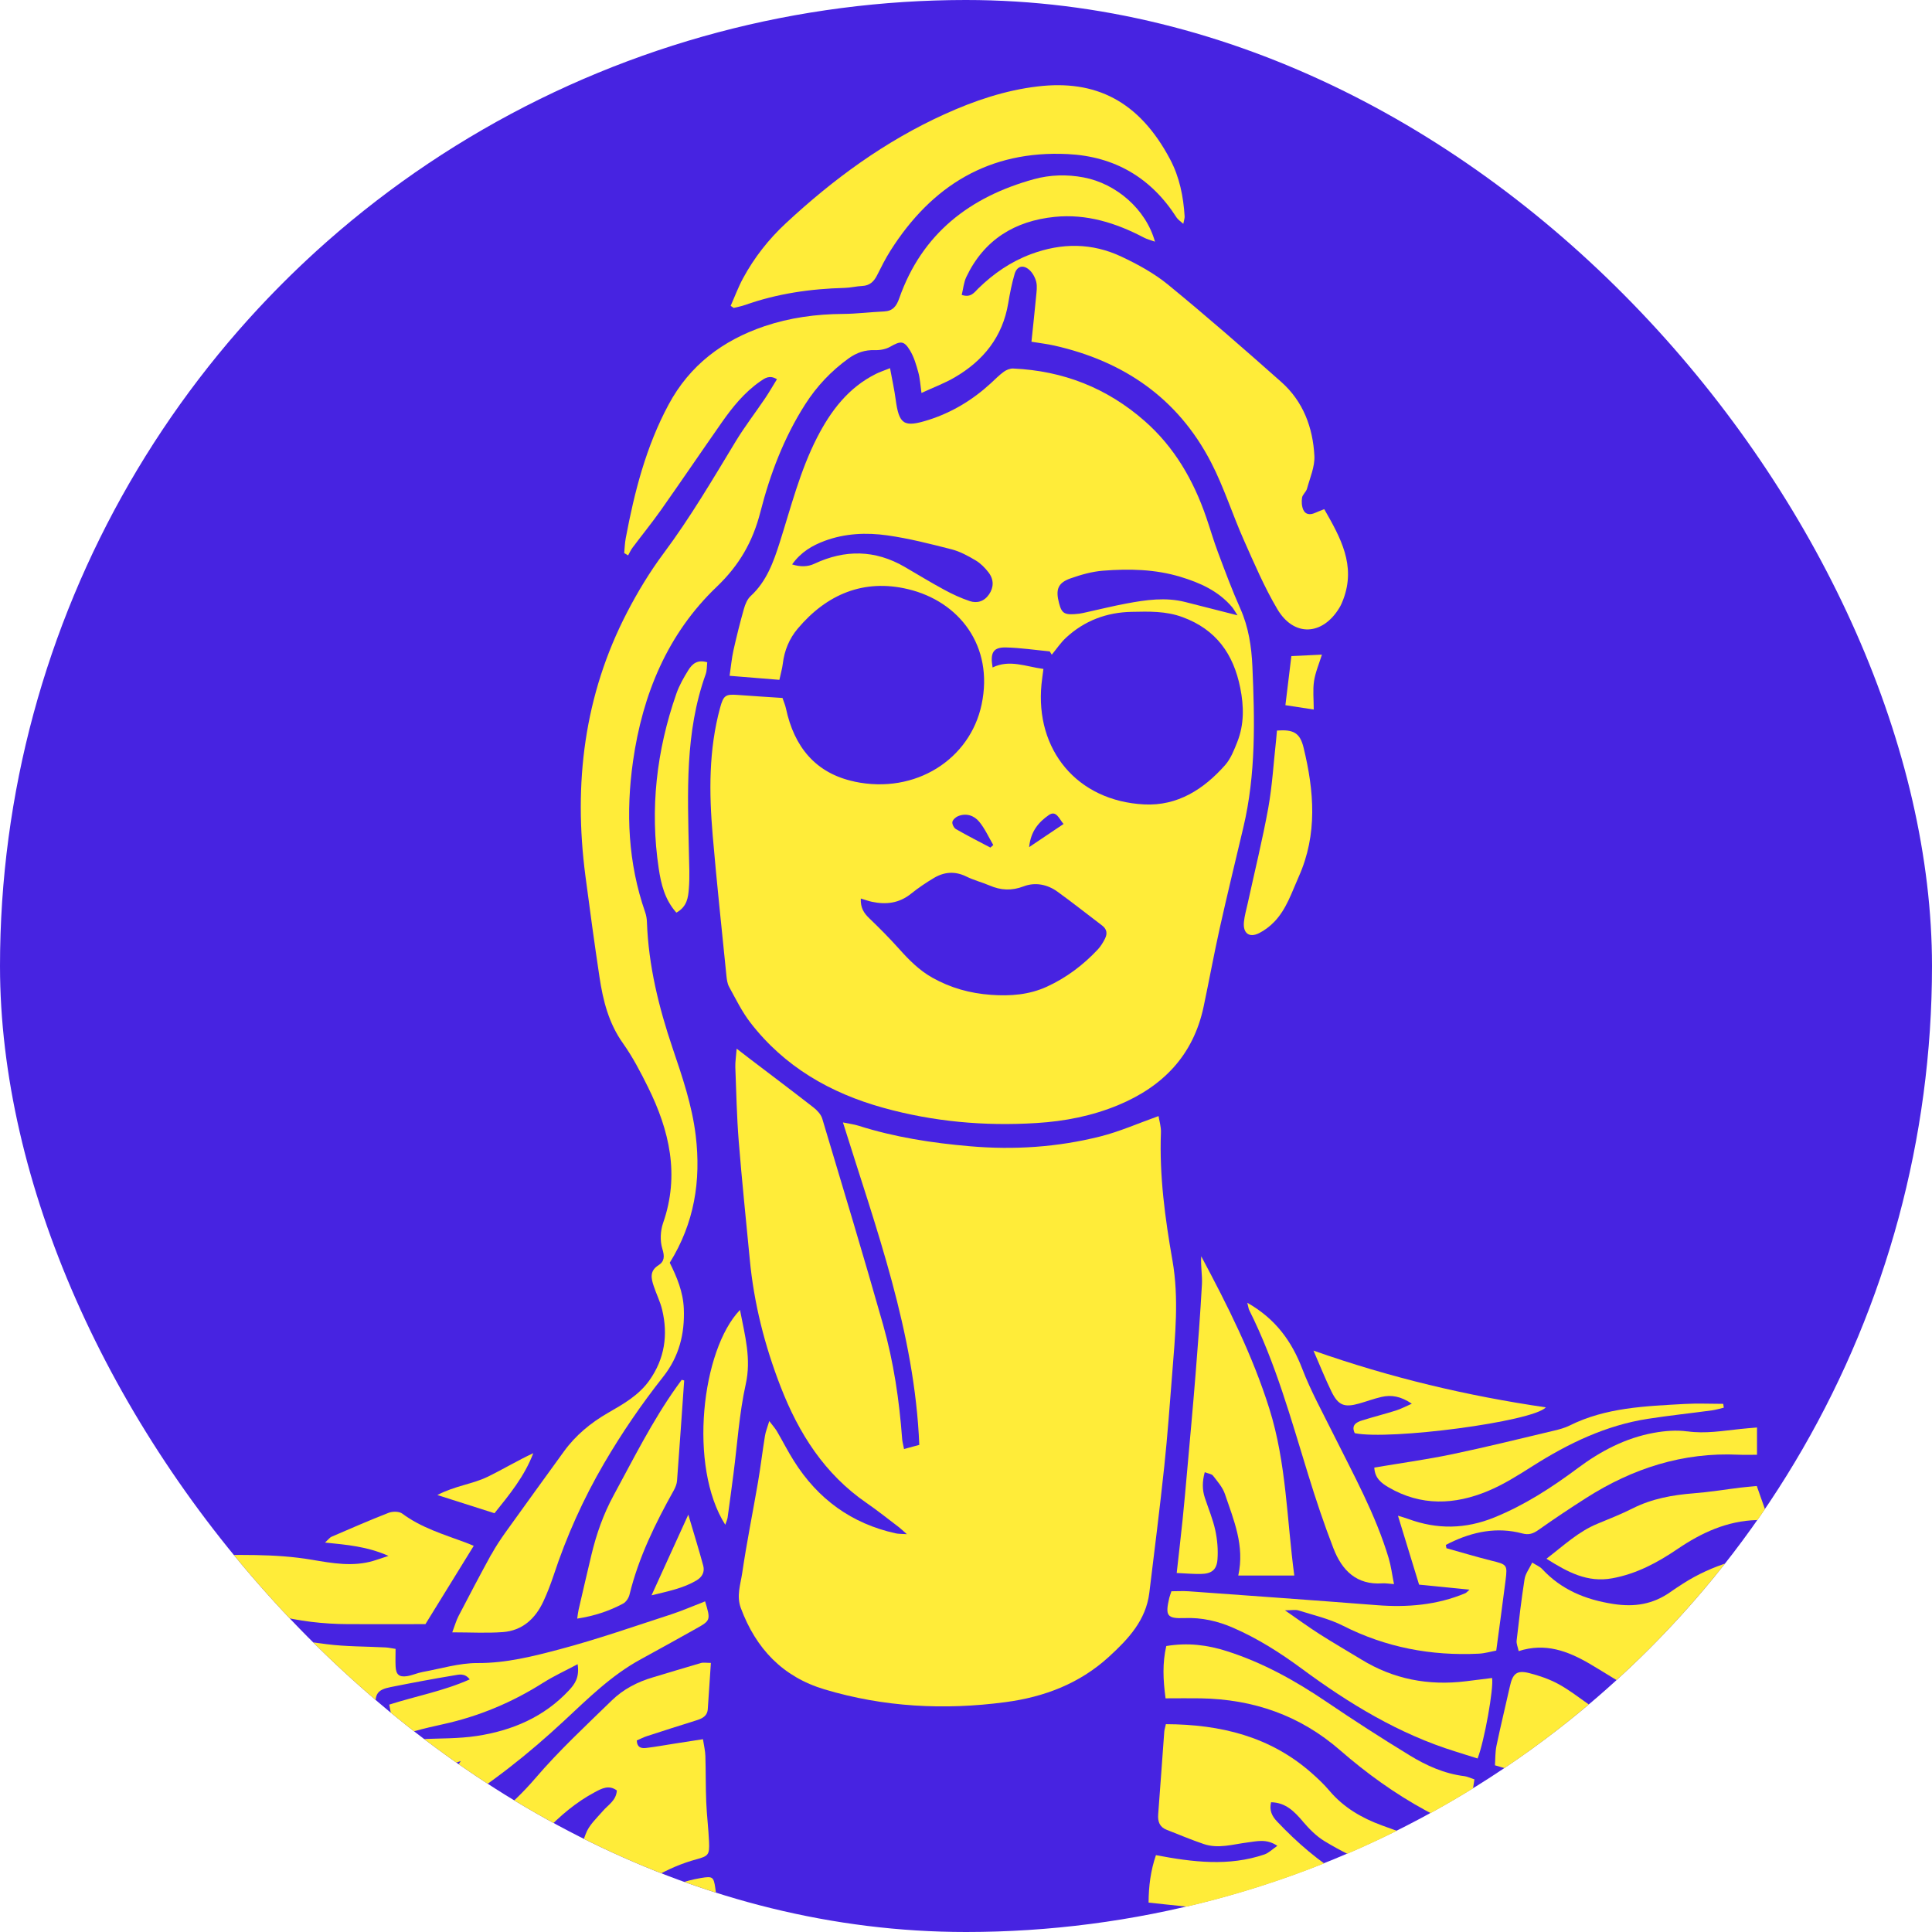
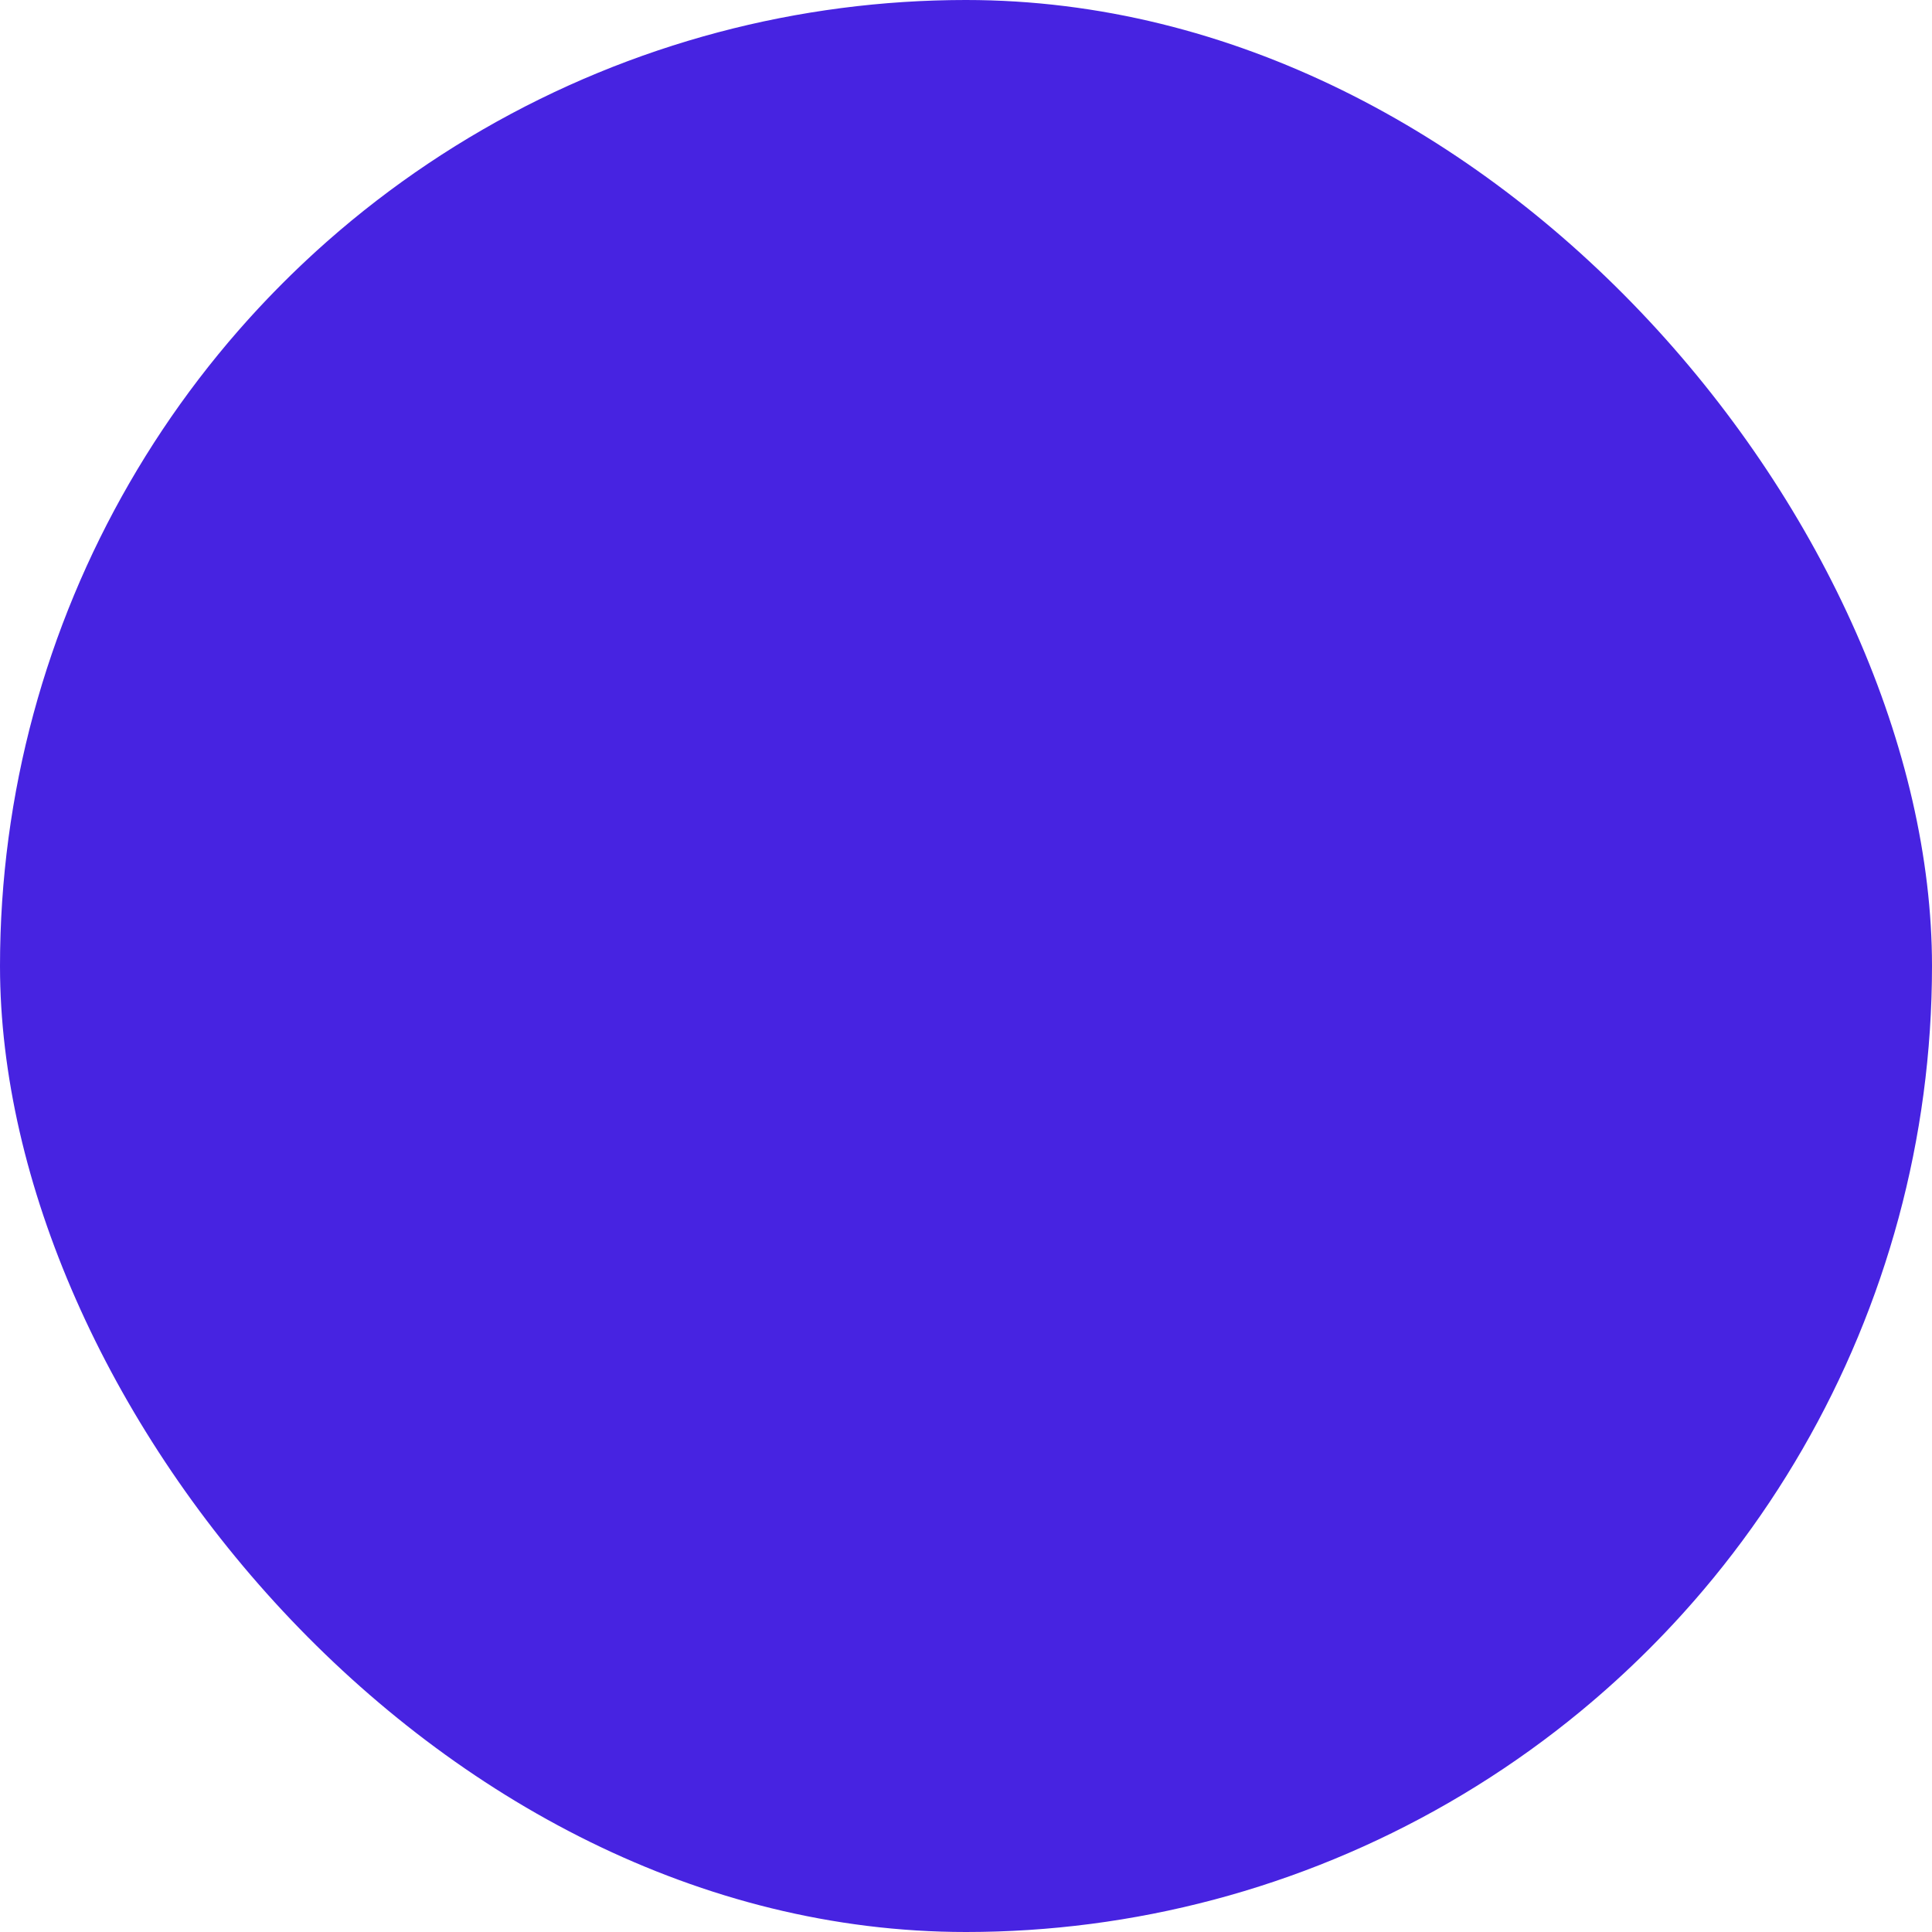
<svg xmlns="http://www.w3.org/2000/svg" width="68" height="68" viewBox="0 0 68 68" fill="none">
  <g clip-path="url(#clip0_2119_1016)">
    <circle cx="34" cy="34" r="34" fill="#4723E1" />
    <g clip-path="url(#clip1_2119_1016)">
      <path d="M49.736 69.961C47.632 70.035 45.606 69.692 43.663 68.865C43.012 68.587 42.354 68.315 41.682 68.094C40.942 67.849 40.365 68.072 39.912 68.778C40.095 68.712 40.176 68.692 40.247 68.655C40.888 68.316 41.519 68.396 42.135 68.715C42.474 68.889 42.785 69.117 43.127 69.28C43.891 69.643 44.646 70.039 45.442 70.316C46.779 70.78 48.17 70.688 49.553 70.54C49.884 70.505 49.911 70.448 49.88 69.989C49.835 69.98 49.784 69.96 49.737 69.961" fill="#FFEC39" />
      <path d="M45.856 64.111C46.078 64.37 46.328 64.626 46.614 64.8C47.746 65.489 48.975 65.96 50.243 66.327C50.5 66.4 50.772 66.421 51.073 66.472C51.131 66.125 51.164 65.833 51.233 65.549C51.3 65.27 51.208 65.147 50.935 65.058C50.163 64.806 49.399 64.526 48.635 64.247C47.926 63.987 47.29 63.617 46.792 63.029C46.602 62.803 46.385 62.599 46.165 62.405C44.707 61.118 42.963 60.693 41.035 60.685C41.005 60.821 40.983 60.885 40.978 60.953C40.906 61.923 40.839 62.893 40.764 63.861C40.745 64.115 40.815 64.308 41.063 64.403C41.498 64.573 41.928 64.755 42.368 64.904C42.884 65.079 43.397 64.912 43.909 64.848C44.237 64.808 44.574 64.707 44.959 64.967C44.775 65.093 44.652 65.221 44.502 65.271C43.25 65.697 41.983 65.542 40.685 65.295C40.498 65.844 40.43 66.381 40.426 66.965C40.865 67.011 41.274 67.058 41.685 67.098C42.476 67.175 43.269 67.245 44.06 67.331C44.339 67.362 44.598 67.456 44.774 67.805C44.372 67.893 43.998 67.975 43.558 68.072C43.681 68.135 43.752 68.178 43.827 68.209C45.101 68.738 46.434 69.042 47.8 69.15C48.518 69.207 49.248 69.118 49.971 69.078C50.177 69.066 50.404 69.009 50.468 68.767C50.599 68.27 50.71 67.766 50.834 67.244C50.637 67.197 50.505 67.166 50.373 67.134C50.289 67.115 50.206 67.087 50.121 67.074C48.019 66.749 46.374 65.617 44.945 64.107C44.771 63.924 44.668 63.718 44.738 63.433C45.255 63.444 45.555 63.758 45.855 64.107" fill="#FFEC39" />
      <path d="M24.082 48.589L23.994 48.565C23.935 48.648 23.875 48.73 23.815 48.812C22.957 50.018 22.299 51.34 21.595 52.636C21.236 53.297 20.99 53.998 20.816 54.726C20.663 55.367 20.515 56.009 20.366 56.652C20.345 56.742 20.336 56.834 20.316 56.97C20.922 56.876 21.442 56.702 21.93 56.442C22.033 56.387 22.127 56.247 22.156 56.128C22.477 54.815 23.065 53.619 23.718 52.45C23.774 52.347 23.822 52.227 23.83 52.112C23.918 50.939 23.998 49.764 24.081 48.59" fill="#FFEC39" />
      <path d="M24.893 23.31C24.544 23.203 24.36 23.373 24.23 23.582C24.066 23.846 23.908 24.123 23.806 24.414C23.108 26.416 22.869 28.472 23.186 30.575C23.267 31.113 23.395 31.661 23.806 32.122C24.187 31.911 24.221 31.581 24.245 31.281C24.279 30.867 24.257 30.447 24.248 30.03C24.203 27.908 24.102 25.781 24.837 23.733C24.885 23.599 24.877 23.445 24.893 23.308" fill="#FFEC39" />
      <path d="M46.935 54.502C47.231 55.27 47.746 55.793 48.656 55.728C48.768 55.721 48.882 55.743 49.064 55.755C48.996 55.415 48.961 55.126 48.879 54.849C48.414 53.291 47.625 51.879 46.908 50.434C46.539 49.689 46.134 48.956 45.837 48.182C45.461 47.202 44.894 46.418 43.901 45.853C43.937 45.991 43.942 46.06 43.971 46.117C44.894 47.959 45.437 49.936 46.041 51.893C46.311 52.772 46.603 53.645 46.934 54.501" fill="#FFEC39" />
      <path d="M25.61 53.41C25.682 52.896 25.75 52.38 25.817 51.864C25.953 50.815 26.019 49.749 26.247 48.722C26.447 47.827 26.223 47.022 26.045 46.106C24.697 47.502 24.22 51.615 25.527 53.667C25.561 53.564 25.598 53.489 25.61 53.412" fill="#FFEC39" />
      <path d="M21.224 63.736C21 63.993 20.721 64.248 20.613 64.556C20.341 65.332 19.842 65.873 19.129 66.216C18.131 66.695 17.119 67.144 16.112 67.605C15.943 67.682 15.773 67.756 15.573 67.845C15.652 68.067 15.708 68.246 15.781 68.42C15.928 68.766 15.942 68.778 16.327 68.704C17.21 68.533 18.088 68.346 18.971 68.177C20.025 67.973 20.972 67.565 21.828 66.891C22.633 66.258 23.503 65.715 24.511 65.442C24.934 65.327 24.975 65.282 24.956 64.828C24.936 64.359 24.876 63.893 24.857 63.423C24.835 62.884 24.844 62.344 24.827 61.805C24.822 61.623 24.776 61.441 24.742 61.214C24.362 61.273 24.041 61.324 23.719 61.373C23.395 61.423 23.07 61.484 22.744 61.522C22.589 61.54 22.424 61.522 22.412 61.259C22.526 61.21 22.645 61.147 22.773 61.105C23.348 60.918 23.925 60.733 24.503 60.553C24.712 60.487 24.895 60.407 24.912 60.149C24.948 59.615 24.984 59.081 25.021 58.529C24.864 58.529 24.759 58.507 24.668 58.533C24.102 58.696 23.543 58.871 22.977 59.038C22.436 59.197 21.939 59.455 21.538 59.845C20.619 60.74 19.673 61.617 18.841 62.59C17.972 63.603 16.973 64.393 15.77 64.938C15.503 65.058 15.237 65.178 14.946 65.309C15 65.966 15.147 66.578 15.427 67.217C15.731 67.084 16.004 66.984 16.259 66.848C17.39 66.244 18.313 65.377 19.189 64.458C19.708 63.913 20.273 63.432 20.937 63.078C21.178 62.95 21.427 62.811 21.711 63.018C21.689 63.371 21.411 63.52 21.223 63.736" fill="#FFEC39" />
      <path d="M24.751 55.105C24.599 54.541 24.424 53.982 24.226 53.31C23.772 54.308 23.37 55.19 22.932 56.15C23.522 56.005 24.041 55.904 24.509 55.629C24.718 55.506 24.81 55.325 24.751 55.104" fill="#FFEC39" />
      <path d="M44.945 25.713C44.935 25.825 44.926 25.944 44.913 26.062C44.825 26.854 44.78 27.654 44.639 28.437C44.435 29.561 44.16 30.672 43.917 31.789C43.869 32.009 43.803 32.229 43.782 32.452C43.743 32.846 43.968 33.017 44.313 32.845C44.509 32.747 44.694 32.606 44.847 32.448C45.28 32 45.464 31.41 45.711 30.857C46.379 29.364 46.253 27.839 45.881 26.312C45.754 25.792 45.526 25.67 44.945 25.713Z" fill="#FFEC39" />
      <path d="M45.555 55.454C45.29 53.484 45.279 51.499 44.679 49.588C44.087 47.701 43.208 45.954 42.279 44.217C42.255 44.558 42.322 44.884 42.304 45.205C42.246 46.262 42.165 47.316 42.08 48.371C41.99 49.497 41.886 50.621 41.786 51.745C41.734 52.332 41.682 52.919 41.622 53.505C41.56 54.105 41.489 54.705 41.416 55.364C41.721 55.378 41.991 55.402 42.261 55.398C42.636 55.393 42.823 55.26 42.851 54.888C42.877 54.547 42.846 54.193 42.774 53.859C42.689 53.471 42.533 53.099 42.407 52.718C42.313 52.433 42.313 52.148 42.403 51.817C42.523 51.865 42.644 51.874 42.694 51.939C42.851 52.142 43.034 52.349 43.114 52.587C43.421 53.498 43.816 54.403 43.583 55.454H45.556H45.555Z" fill="#FFEC39" />
      <path d="M46.526 23.041C46.169 23.057 45.849 23.073 45.452 23.092C45.38 23.691 45.313 24.233 45.242 24.82C45.58 24.872 45.877 24.919 46.239 24.973C46.239 24.616 46.203 24.29 46.249 23.977C46.295 23.668 46.424 23.372 46.527 23.041" fill="#FFEC39" />
      <path d="M34.961 29.741L34.858 29.832C34.452 29.618 34.043 29.41 33.644 29.18C33.575 29.14 33.508 29.009 33.52 28.932C33.535 28.853 33.634 28.763 33.716 28.728C34.006 28.608 34.282 28.701 34.464 28.921C34.665 29.164 34.797 29.464 34.959 29.739M34.128 21.155C33.819 21.052 33.518 20.912 33.231 20.756C32.76 20.502 32.303 20.221 31.84 19.952C30.801 19.349 29.741 19.337 28.664 19.842C28.433 19.951 28.171 19.958 27.88 19.865C28.192 19.428 28.59 19.199 29.028 19.036C29.744 18.771 30.493 18.739 31.229 18.843C31.995 18.951 32.751 19.145 33.501 19.337C33.797 19.414 34.079 19.569 34.344 19.727C34.517 19.83 34.67 19.987 34.794 20.148C34.989 20.404 34.977 20.676 34.812 20.919C34.64 21.17 34.392 21.243 34.128 21.156M35.41 22.788C35.924 22.801 36.434 22.878 36.947 22.927L37.019 23.043C37.184 22.844 37.33 22.623 37.518 22.448C38.168 21.844 38.953 21.552 39.83 21.535C40.431 21.523 41.026 21.501 41.622 21.721C42.806 22.157 43.415 23.021 43.653 24.212C43.782 24.854 43.794 25.494 43.55 26.11C43.437 26.397 43.318 26.705 43.119 26.93C42.367 27.78 41.445 28.371 40.277 28.313C37.895 28.194 36.432 26.378 36.657 24.083C36.674 23.914 36.7 23.744 36.725 23.544C36.108 23.465 35.535 23.2 34.936 23.493C34.844 22.969 34.958 22.777 35.411 22.788M37.675 20.359C38.046 20.227 38.439 20.116 38.829 20.086C39.744 20.015 40.661 20.033 41.552 20.304C42.238 20.512 42.882 20.799 43.362 21.364C43.416 21.428 43.456 21.503 43.557 21.657C42.875 21.483 42.294 21.336 41.712 21.188C41.022 21.014 40.337 21.113 39.655 21.24C39.18 21.328 38.71 21.446 38.238 21.549C38.153 21.567 38.069 21.589 37.984 21.6C37.471 21.658 37.373 21.606 37.274 21.227C37.149 20.749 37.233 20.517 37.674 20.359M36.222 29.816C36.279 29.244 36.572 28.927 36.912 28.689C37.176 28.504 37.276 28.82 37.433 29.002C37.022 29.279 36.66 29.522 36.222 29.816ZM38.897 33.029C38.827 33.166 38.746 33.304 38.642 33.415C38.127 33.965 37.534 34.413 36.849 34.727C36.222 35.015 35.563 35.064 34.878 35.015C34.14 34.962 33.459 34.773 32.811 34.409C32.348 34.147 31.99 33.783 31.641 33.393C31.308 33.021 30.955 32.665 30.595 32.32C30.408 32.141 30.283 31.954 30.297 31.625C30.461 31.674 30.573 31.716 30.689 31.74C31.186 31.846 31.645 31.792 32.06 31.46C32.316 31.254 32.59 31.069 32.872 30.901C33.235 30.685 33.613 30.655 34.01 30.85C34.272 30.98 34.56 31.052 34.831 31.167C35.228 31.338 35.608 31.357 36.028 31.197C36.432 31.043 36.859 31.125 37.215 31.381C37.749 31.765 38.262 32.176 38.787 32.572C38.956 32.699 38.983 32.855 38.895 33.03M30.072 27.508C28.707 27.22 27.951 26.286 27.664 24.939C27.636 24.809 27.58 24.686 27.541 24.566C26.988 24.529 26.472 24.498 25.956 24.459C25.531 24.427 25.463 24.482 25.346 24.907C24.941 26.391 24.956 27.9 25.085 29.411C25.225 31.055 25.403 32.695 25.567 34.336C25.581 34.472 25.599 34.619 25.663 34.735C25.897 35.16 26.112 35.604 26.405 35.985C27.606 37.545 29.224 38.474 31.09 38.991C32.856 39.481 34.653 39.641 36.483 39.527C37.48 39.465 38.436 39.278 39.355 38.897C40.928 38.244 42 37.145 42.363 35.433C42.557 34.515 42.726 33.591 42.929 32.675C43.194 31.488 43.482 30.305 43.762 29.12C44.205 27.251 44.164 25.353 44.08 23.457C44.049 22.765 43.947 22.076 43.657 21.425C43.367 20.776 43.119 20.107 42.869 19.441C42.716 19.035 42.596 18.616 42.454 18.204C42.005 16.901 41.336 15.739 40.289 14.819C38.962 13.653 37.415 13.049 35.661 12.971C35.552 12.966 35.422 13.018 35.331 13.084C35.164 13.205 35.019 13.357 34.864 13.498C34.228 14.081 33.501 14.519 32.684 14.779C31.806 15.057 31.643 14.941 31.523 14.05C31.478 13.711 31.402 13.375 31.326 12.958C31.094 13.051 30.964 13.094 30.843 13.153C29.863 13.636 29.241 14.459 28.757 15.403C28.16 16.57 27.842 17.838 27.448 19.08C27.225 19.78 26.983 20.463 26.419 20.981C26.301 21.09 26.228 21.27 26.183 21.43C26.046 21.914 25.924 22.403 25.814 22.894C25.753 23.172 25.728 23.458 25.679 23.786C26.309 23.837 26.866 23.883 27.432 23.928C27.481 23.696 27.532 23.529 27.552 23.359C27.607 22.896 27.781 22.477 28.076 22.127C29.098 20.913 30.404 20.366 31.957 20.736C33.757 21.164 34.984 22.733 34.55 24.793C34.145 26.72 32.228 27.966 30.074 27.511" fill="#FFEC39" />
      <path d="M6.044 68.915C7.323 68.79 8.354 68.14 9.254 67.254C9.649 66.865 10.025 66.454 10.434 66.079C11.028 65.535 11.688 65.089 12.48 64.886C12.914 64.775 13.355 64.688 13.795 64.603C14 64.564 14.175 64.519 14.141 64.253C14.114 64.03 14.051 63.834 13.776 63.838C13.222 63.845 12.662 63.806 12.117 63.88C11.377 63.978 10.666 63.902 9.965 63.693C9.119 63.44 8.416 62.931 7.744 62.375C7.411 62.099 7.074 61.826 6.729 61.564C6.421 61.331 6.069 61.21 5.615 61.171C5.431 61.996 5.143 62.782 4.999 63.636C5.67 63.702 5.971 63.113 6.488 62.96C6.626 63.299 6.486 63.551 6.274 63.727C5.918 64.026 5.519 64.273 5.146 64.552C5.014 64.65 4.821 64.766 4.802 64.895C4.72 65.436 4.693 65.984 4.645 66.539C5.537 66.522 6.303 66.103 7.137 66.188C7.148 66.526 6.942 66.65 6.735 66.725C6.184 66.924 5.627 67.112 5.062 67.264C4.808 67.333 4.667 67.429 4.642 67.703C4.609 68.065 4.548 68.424 4.484 68.9C5.057 68.911 5.556 68.969 6.045 68.921" fill="#FFEC39" />
      <path d="M46.864 48.98C47.102 49.466 47.316 49.546 47.832 49.401C48.099 49.326 48.358 49.228 48.626 49.167C48.974 49.088 49.306 49.144 49.691 49.406C49.464 49.504 49.306 49.591 49.137 49.644C48.742 49.768 48.339 49.87 47.944 49.993C47.73 50.059 47.551 50.167 47.683 50.443C48.912 50.696 53.934 50.042 54.41 49.535C51.639 49.129 48.952 48.495 46.23 47.537C46.464 48.075 46.647 48.537 46.865 48.982" fill="#FFEC39" />
      <path d="M58.796 56.032C58.183 56.464 57.536 56.572 56.781 56.454C55.799 56.301 54.956 55.955 54.275 55.221C54.2 55.14 54.085 55.096 53.929 54.998C53.824 55.216 53.69 55.388 53.66 55.577C53.547 56.296 53.463 57.02 53.38 57.745C53.368 57.851 53.421 57.963 53.452 58.114C54.392 57.809 55.189 58.114 55.955 58.562C56.523 58.895 57.072 59.261 57.654 59.565C58.752 60.138 59.895 60.329 61.02 59.668C61.864 59.173 62.348 58.335 62.884 57.524C62.474 57.368 62.042 57.418 61.723 57.088C62.401 56.53 63.245 56.486 64.1 56.283C63.814 55.802 63.553 55.395 63.325 54.969C63.171 54.679 62.958 54.603 62.648 54.634C61.428 54.758 60.271 55.071 59.227 55.744C59.081 55.838 58.936 55.933 58.794 56.032" fill="#FFEC39" />
-       <path d="M48.371 51.654C48.388 52.025 48.617 52.2 48.876 52.351C50.017 53.016 51.198 52.967 52.367 52.48C52.922 52.25 53.44 51.92 53.95 51.597C55.204 50.802 56.52 50.167 57.999 49.938C58.75 49.821 59.505 49.742 60.257 49.64C60.397 49.621 60.534 49.578 60.671 49.546C60.665 49.5 60.66 49.455 60.653 49.411C60.198 49.411 59.741 49.389 59.286 49.415C57.907 49.493 56.519 49.538 55.241 50.176C55.072 50.26 54.884 50.309 54.7 50.353C53.507 50.636 52.317 50.932 51.116 51.183C50.222 51.37 49.315 51.494 48.37 51.654" fill="#FFEC39" />
      <path d="M26.22 10.736C27.357 10.332 28.532 10.164 29.731 10.133C29.939 10.128 30.143 10.074 30.349 10.065C30.608 10.053 30.756 9.913 30.867 9.695C31.015 9.4 31.164 9.102 31.34 8.824C32.792 6.532 34.819 5.287 37.578 5.423C39.23 5.504 40.515 6.252 41.413 7.658C41.461 7.731 41.543 7.782 41.648 7.878C41.673 7.747 41.699 7.68 41.695 7.615C41.651 6.914 41.516 6.234 41.184 5.608C40.09 3.544 38.551 2.799 36.518 3.043C35.378 3.178 34.294 3.544 33.248 4.019C31.155 4.966 29.328 6.305 27.655 7.862C27.055 8.419 26.548 9.065 26.156 9.788C25.986 10.101 25.862 10.438 25.717 10.764L25.822 10.838C25.955 10.805 26.093 10.781 26.221 10.735" fill="#FFEC39" />
      <path d="M59.388 50.381C59.003 50.327 58.59 50.362 58.204 50.432C57.215 50.613 56.34 51.071 55.541 51.667C54.62 52.354 53.666 52.973 52.597 53.408C51.583 53.821 50.581 53.837 49.563 53.461C49.445 53.417 49.321 53.385 49.204 53.349C49.453 54.157 49.689 54.93 49.947 55.774C50.468 55.825 51.073 55.886 51.722 55.951C51.646 56.016 51.615 56.058 51.574 56.076C50.575 56.494 49.535 56.58 48.467 56.497C46.259 56.325 44.049 56.167 41.84 56.008C41.637 55.994 41.431 56.007 41.23 56.007C41.196 56.114 41.17 56.177 41.154 56.243C41.008 56.87 41.071 56.974 41.694 56.951C42.297 56.927 42.862 57.056 43.408 57.295C44.27 57.671 45.059 58.172 45.815 58.73C47.483 59.962 49.239 61.032 51.235 61.65C51.494 61.73 51.753 61.813 52.006 61.893C52.246 61.284 52.579 59.41 52.516 59.06C52.208 59.098 51.901 59.138 51.593 59.175C50.278 59.337 49.044 59.104 47.907 58.404C47.42 58.105 46.922 57.821 46.441 57.513C46.054 57.266 45.684 56.995 45.226 56.678C45.455 56.678 45.592 56.647 45.708 56.683C46.233 56.849 46.783 56.974 47.27 57.221C48.779 57.986 50.37 58.285 52.045 58.204C52.262 58.194 52.476 58.129 52.663 58.095C52.778 57.23 52.89 56.423 52.992 55.613C53.06 55.07 53.041 55.066 52.485 54.928C51.956 54.796 51.435 54.638 50.91 54.492L50.888 54.377C50.931 54.355 50.975 54.331 51.019 54.309C51.836 53.91 52.687 53.734 53.58 53.972C53.813 54.034 53.964 53.978 54.148 53.849C54.7 53.46 55.263 53.083 55.833 52.72C57.467 51.68 59.236 51.109 61.188 51.201C61.389 51.21 61.59 51.203 61.841 51.203V50.243C61.621 50.262 61.434 50.276 61.249 50.296C60.631 50.361 60.022 50.468 59.39 50.379" fill="#FFEC39" />
      <path d="M61.259 52.359C60.711 52.426 60.166 52.517 59.617 52.559C58.869 52.618 58.147 52.747 57.467 53.089C57.067 53.29 56.648 53.457 56.232 53.628C55.565 53.9 55.051 54.385 54.43 54.863C55.179 55.335 55.869 55.71 56.743 55.551C57.597 55.396 58.336 55 59.043 54.52C59.886 53.947 60.786 53.531 61.828 53.501C61.94 53.498 62.051 53.442 62.218 53.395C62.083 53.013 61.961 52.666 61.833 52.303C61.602 52.325 61.431 52.338 61.261 52.359" fill="#FFEC39" />
      <path d="M17.29 54.712C16.897 55.428 16.517 56.153 16.14 56.877C16.057 57.037 16.008 57.216 15.918 57.453C16.57 57.453 17.139 57.486 17.702 57.444C18.385 57.392 18.841 56.973 19.124 56.367C19.263 56.069 19.381 55.759 19.486 55.446C19.94 54.07 20.529 52.759 21.261 51.505C21.885 50.437 22.58 49.422 23.346 48.452C23.899 47.751 24.105 46.947 24.068 46.06C24.043 45.47 23.825 44.95 23.573 44.444C24.437 43.054 24.679 41.559 24.487 39.968C24.359 38.903 24.015 37.901 23.675 36.896C23.187 35.455 22.826 33.991 22.77 32.462C22.767 32.342 22.746 32.218 22.707 32.105C22.104 30.372 22.025 28.587 22.28 26.793C22.615 24.441 23.492 22.308 25.227 20.652C26.018 19.896 26.495 19.07 26.763 18.021C27.103 16.69 27.593 15.399 28.341 14.23C28.748 13.593 29.258 13.054 29.871 12.613C30.151 12.412 30.443 12.312 30.792 12.323C30.969 12.33 31.174 12.293 31.327 12.207C31.697 11.996 31.816 11.982 32.03 12.336C32.17 12.568 32.249 12.842 32.322 13.107C32.381 13.318 32.392 13.544 32.433 13.831C32.861 13.632 33.251 13.489 33.605 13.281C34.613 12.693 35.29 11.855 35.487 10.668C35.544 10.325 35.612 9.983 35.709 9.65C35.788 9.371 36.005 9.304 36.222 9.493C36.342 9.597 36.433 9.765 36.472 9.92C36.512 10.083 36.483 10.267 36.467 10.439C36.42 10.939 36.365 11.438 36.304 12.028C36.598 12.077 36.853 12.106 37.1 12.161C39.547 12.71 41.457 14.014 42.626 16.275C43.079 17.15 43.377 18.105 43.779 19.009C44.146 19.833 44.502 20.67 44.96 21.443C45.544 22.426 46.553 22.373 47.146 21.385C47.199 21.297 47.241 21.2 47.277 21.103C47.733 19.898 47.181 18.922 46.609 17.921C46.464 17.979 46.369 18.014 46.276 18.056C46.111 18.128 45.948 18.113 45.873 17.947C45.816 17.82 45.806 17.655 45.828 17.516C45.846 17.405 45.971 17.313 46.002 17.201C46.106 16.819 46.281 16.427 46.262 16.047C46.21 15.044 45.865 14.126 45.099 13.446C43.789 12.283 42.467 11.129 41.113 10.02C40.624 9.619 40.046 9.304 39.471 9.033C38.437 8.546 37.374 8.541 36.293 8.943C35.576 9.21 34.975 9.625 34.434 10.151C34.294 10.289 34.174 10.489 33.85 10.38C33.903 10.164 33.921 9.938 34.012 9.747C34.636 8.435 35.72 7.775 37.124 7.633C38.245 7.521 39.28 7.846 40.265 8.364C40.373 8.421 40.494 8.449 40.651 8.506C40.332 7.359 39.284 6.461 38.142 6.245C37.548 6.133 36.961 6.151 36.393 6.306C34.141 6.926 32.453 8.215 31.651 10.497C31.554 10.776 31.425 10.948 31.115 10.962C30.631 10.984 30.148 11.046 29.666 11.049C28.723 11.056 27.802 11.18 26.909 11.481C25.441 11.978 24.276 12.851 23.53 14.244C22.739 15.717 22.33 17.312 22.024 18.942C21.992 19.114 21.986 19.292 21.97 19.467C22.015 19.494 22.061 19.521 22.108 19.548C22.158 19.458 22.199 19.362 22.261 19.279C22.594 18.834 22.944 18.404 23.265 17.95C23.985 16.928 24.688 15.892 25.405 14.867C25.785 14.324 26.201 13.812 26.75 13.428C26.918 13.311 27.084 13.186 27.346 13.348C27.199 13.584 27.072 13.808 26.928 14.021C26.588 14.524 26.215 15.008 25.899 15.527C25.088 16.866 24.298 18.213 23.36 19.471C22.875 20.121 22.447 20.828 22.073 21.549C20.555 24.472 20.181 27.588 20.604 30.826C20.76 32.014 20.921 33.202 21.1 34.388C21.224 35.217 21.424 36.016 21.929 36.724C22.268 37.202 22.545 37.733 22.806 38.261C23.562 39.785 23.929 41.356 23.339 43.044C23.243 43.32 23.226 43.676 23.312 43.952C23.396 44.221 23.388 44.399 23.174 44.534C22.86 44.732 22.917 44.993 23.009 45.266C23.101 45.546 23.238 45.814 23.306 46.1C23.518 46.987 23.393 47.824 22.859 48.581C22.486 49.11 21.939 49.418 21.398 49.729C20.789 50.081 20.258 50.518 19.843 51.093C19.161 52.036 18.477 52.977 17.799 53.924C17.618 54.178 17.443 54.44 17.294 54.714" fill="#FFEC39" />
      <path d="M12.957 61.602C12.064 61.276 11.184 60.911 10.232 60.788C9.517 60.697 8.868 60.446 8.262 60.05C7.726 59.699 7.168 59.382 6.609 59.071C6.393 58.95 6.16 58.806 5.845 58.919V60.147C6.119 60.239 6.365 60.32 6.609 60.406C7.273 60.636 7.88 60.964 8.345 61.504C8.683 61.893 9.098 62.166 9.549 62.395C10.44 62.846 11.395 63.086 12.376 63.21C12.816 63.265 13.268 63.28 13.758 63.158C13.722 62.913 13.677 62.695 13.659 62.475C13.621 62.021 13.373 61.756 12.959 61.605" fill="#FFEC39" />
      <path d="M8.466 71.343C9.746 70.982 11.002 70.536 12.265 70.111C12.531 70.022 12.777 69.867 13.064 69.726C12.799 69.479 12.379 69.529 12.254 69.117C13.377 68.939 14.427 69.333 15.543 69.364C15.524 69.201 15.528 69.082 15.494 68.974C15.141 67.852 15.299 68.059 14.288 68.017C14.002 68.006 13.709 68.033 13.41 67.793C13.857 67.443 14.414 67.57 14.884 67.297C14.768 66.865 14.66 66.43 14.535 66.001C14.389 65.496 14.297 65.428 13.789 65.582C12.668 65.923 11.616 66.399 10.796 67.281C10.571 67.523 10.347 67.765 10.131 68.015C8.939 69.394 7.457 70.083 5.626 69.904C5.098 69.853 4.578 69.728 3.999 69.628C3.924 69.743 3.826 69.895 3.698 70.094C4.111 70.346 4.489 70.552 4.842 70.796C5.964 71.57 7.196 71.701 8.466 71.343Z" fill="#FFEC39" />
      <path d="M18.77 51.147C18.211 51.407 17.695 51.72 17.156 51.981C16.628 52.237 16.019 52.293 15.394 52.62C16.112 52.849 16.714 53.041 17.404 53.261C17.919 52.62 18.461 51.965 18.77 51.146" fill="#FFEC39" />
      <path d="M19.134 59.218C19.492 58.99 19.883 58.813 20.331 58.574C20.401 59.041 20.232 59.272 20.029 59.491C19.148 60.437 18.025 60.911 16.784 61.1C16.137 61.198 15.472 61.183 14.815 61.211C14.699 61.217 14.582 61.192 14.39 61.175C14.485 61.057 14.528 60.949 14.596 60.929C14.928 60.835 15.265 60.759 15.602 60.685C16.866 60.406 18.04 59.914 19.133 59.217M6.45 57.788C6.58 57.874 6.715 57.953 6.847 58.035C7.558 58.465 8.236 58.967 8.986 59.312C10.368 59.948 11.791 60.492 13.199 61.07C13.222 61.079 13.26 61.051 13.341 61.024C13.302 60.729 13.252 60.425 13.225 60.118C13.181 59.624 13.284 59.473 13.744 59.381C14.489 59.232 15.237 59.091 15.986 58.967C16.151 58.94 16.357 58.878 16.533 59.109C15.611 59.52 14.647 59.694 13.7 59.997C13.876 60.913 14.042 61.773 14.221 62.699C14.901 62.454 15.521 62.232 16.218 61.982C15.766 62.741 15.075 62.961 14.314 63.157C14.391 63.548 14.459 63.893 14.546 64.331C15.027 64.087 15.436 63.909 15.813 63.679C17.268 62.791 18.599 61.734 19.846 60.574C20.698 59.782 21.522 58.961 22.557 58.399C23.212 58.044 23.86 57.679 24.511 57.316C25.011 57.036 25.016 57.017 24.817 56.362C24.395 56.525 24.014 56.693 23.621 56.821C22.322 57.243 21.03 57.696 19.712 58.046C18.766 58.297 17.814 58.539 16.807 58.534C16.162 58.531 15.516 58.732 14.871 58.849C14.686 58.883 14.508 58.968 14.322 58.996C14.046 59.036 13.938 58.936 13.924 58.656C13.914 58.454 13.923 58.252 13.923 58.035C13.772 58.013 13.672 57.989 13.57 57.984C12.879 57.948 12.182 57.957 11.499 57.87C10.248 57.712 9.001 57.516 7.757 57.301C7.134 57.194 6.569 56.927 6.138 56.432C6.076 56.361 5.989 56.313 5.827 56.186C5.827 56.642 5.755 57.019 5.854 57.344C5.912 57.535 6.241 57.644 6.452 57.786" fill="#FFEC39" />
      <path d="M7.287 55.877C8.827 56.754 10.491 57.158 12.256 57.164C13.157 57.168 14.056 57.164 14.974 57.164C15.54 56.247 16.1 55.34 16.674 54.408C16.525 54.348 16.448 54.313 16.368 54.285C15.606 54.003 14.825 53.77 14.157 53.273C14.047 53.192 13.817 53.192 13.678 53.246C13 53.509 12.334 53.803 11.665 54.09C11.612 54.113 11.574 54.17 11.44 54.293C12.221 54.373 12.915 54.428 13.674 54.762C13.419 54.846 13.282 54.895 13.14 54.937C12.417 55.151 11.696 55.021 10.98 54.899C9.657 54.673 8.322 54.736 6.99 54.739C6.738 54.739 6.525 54.833 6.35 55.06C6.582 55.445 6.93 55.675 7.286 55.878" fill="#FFEC39" />
      <path d="M63.74 57.969C63.516 58.319 63.325 58.692 63.109 59.047C62.545 59.975 61.776 60.656 60.706 60.905C58.963 61.308 57.347 60.98 55.873 59.957C55.532 59.72 55.201 59.459 54.836 59.265C54.52 59.096 54.17 58.975 53.822 58.887C53.384 58.777 53.242 58.904 53.142 59.359C52.988 60.054 52.817 60.744 52.672 61.441C52.624 61.668 52.633 61.907 52.617 62.133C52.84 62.193 52.988 62.252 53.142 62.269C54.515 62.419 55.888 62.595 57.266 62.695C58.012 62.749 58.746 62.818 59.454 63.065C60.193 63.322 60.909 63.259 61.632 62.977C62.49 62.642 63.18 62.069 63.84 61.451C64.448 60.881 65.084 60.382 65.991 60.497C66.022 60.501 66.057 60.479 66.191 60.439C66.099 60.228 66.037 60.033 65.936 59.862C65.617 59.327 65.288 58.798 64.951 58.274C64.84 58.102 64.714 57.925 64.553 57.806C64.207 57.547 63.977 57.596 63.741 57.966" fill="#FFEC39" />
      <path d="M65.824 65.512C65.739 65.515 65.652 65.539 65.57 65.564C64.975 65.743 64.388 65.965 63.783 66.1C61.761 66.557 59.738 66.575 57.715 66.073C56.224 65.703 54.78 65.134 53.228 65.023C52.768 64.991 52.313 64.924 51.818 64.868C51.706 65.505 51.333 66.06 51.798 66.64C51.679 66.75 51.5 66.839 51.453 66.974C51.265 67.514 51.115 68.068 50.961 68.619C50.947 68.668 50.988 68.734 51.014 68.831C51.302 68.659 51.554 68.511 51.804 68.359C52.917 67.675 54.13 67.534 55.403 67.653C56.297 67.737 57.2 67.848 58.093 67.809C59.385 67.755 60.68 67.638 61.949 67.336C62.502 67.205 63.013 67.042 63.4 66.6C63.563 66.413 63.771 66.3 64.055 66.344C64.055 66.699 64.087 67.049 64.046 67.389C64.004 67.735 63.888 68.073 63.789 68.482C64.162 68.449 64.49 68.443 64.809 68.387C65.719 68.231 66.624 68.105 67.515 68.486C67.538 68.496 67.577 68.47 67.649 68.448C67.604 68.306 67.569 68.158 67.511 68.023C67.215 67.337 66.894 66.662 66.618 65.969C66.41 65.449 66.281 65.5 65.824 65.512Z" fill="#FFEC39" />
      <path d="M65.116 61.921C64.612 62.347 64.104 62.767 63.588 63.175C62.613 63.943 61.517 64.341 60.264 64.265C59.876 64.242 59.504 64.162 59.194 63.921C58.769 63.593 58.303 63.395 57.766 63.369C57.37 63.349 56.972 63.334 56.575 63.303C55.887 63.25 55.197 63.203 54.511 63.123C53.812 63.04 53.116 62.919 52.376 62.809C52.279 63.206 52.186 63.589 52.074 64.053C52.506 64.094 52.865 64.128 53.222 64.164C53.807 64.224 54.4 64.233 54.972 64.354C56.052 64.585 57.121 64.869 58.19 65.152C59.496 65.499 60.817 65.596 62.141 65.336C63.019 65.163 63.877 64.886 64.746 64.663C65.147 64.561 65.547 64.457 65.954 64.391C66.338 64.327 66.404 64.314 66.441 63.924C66.502 63.301 66.538 62.675 66.562 62.051C66.574 61.738 66.481 61.647 66.177 61.607C65.781 61.555 65.43 61.659 65.117 61.921" fill="#FFEC39" />
      <path d="M20.325 70.232C21.06 70.126 21.765 69.89 22.416 69.496C23.306 68.959 24.166 68.373 25.041 67.812C25.239 67.685 25.323 67.518 25.289 67.285C25.249 67.01 25.216 66.734 25.177 66.459C25.119 66.056 25.082 66.032 24.675 66.099C23.472 66.297 22.522 66.93 21.75 67.847C21.273 68.41 20.697 68.788 19.984 68.971C19.02 69.219 18.036 69.264 17.049 69.271C16.759 69.272 16.468 69.271 16.172 69.271C16.179 69.315 16.185 69.348 16.192 69.387C16.417 69.369 16.647 69.356 16.887 69.356C18.036 69.356 19.281 69.567 20.326 70.23" fill="#FFEC39" />
      <path d="M41.268 44.376C41.007 42.882 40.802 41.384 40.861 39.86C40.869 39.652 40.802 39.443 40.777 39.282C40.053 39.54 39.401 39.831 38.719 40.001C37.216 40.378 35.689 40.479 34.136 40.344C32.801 40.229 31.492 40.027 30.215 39.621C30.059 39.572 29.896 39.553 29.669 39.506C30.838 43.252 32.192 46.88 32.356 50.855C32.215 50.894 32.031 50.943 31.819 51.001C31.788 50.838 31.758 50.74 31.752 50.64C31.652 49.282 31.453 47.937 31.083 46.629C30.395 44.203 29.664 41.786 28.94 39.37C28.895 39.223 28.762 39.081 28.635 38.981C27.883 38.395 27.121 37.822 26.363 37.245C26.247 37.157 26.132 37.067 25.928 36.909C25.906 37.199 25.875 37.381 25.881 37.563C25.914 38.432 25.932 39.303 26.001 40.168C26.112 41.554 26.257 42.936 26.389 44.32C26.535 45.872 26.915 47.365 27.479 48.816C28.116 50.456 29.026 51.884 30.498 52.898C30.883 53.163 31.25 53.458 31.623 53.74C31.702 53.8 31.773 53.868 31.919 53.998C31.722 53.985 31.622 53.99 31.527 53.969C29.973 53.628 28.785 52.761 27.941 51.417C27.728 51.08 27.547 50.721 27.345 50.376C27.28 50.267 27.193 50.172 27.076 50.017C27.009 50.242 26.948 50.388 26.924 50.539C26.835 51.087 26.77 51.639 26.676 52.186C26.494 53.246 26.279 54.302 26.123 55.367C26.064 55.769 25.915 56.169 26.075 56.599C26.606 58.027 27.548 59.019 29.019 59.46C31.108 60.086 33.233 60.196 35.388 59.91C36.761 59.728 38.006 59.254 39.038 58.306C39.708 57.692 40.333 57.032 40.452 56.063C40.633 54.578 40.821 53.094 40.979 51.606C41.095 50.517 41.172 49.423 41.259 48.331C41.362 47.012 41.498 45.691 41.268 44.373" fill="#FFEC39" />
      <path d="M51.895 62.629C51.74 62.577 51.644 62.528 51.544 62.515C50.841 62.43 50.205 62.144 49.615 61.783C48.625 61.179 47.648 60.549 46.688 59.898C45.591 59.155 44.446 58.518 43.181 58.115C42.498 57.896 41.802 57.809 41.049 57.935C40.911 58.533 40.935 59.121 41.024 59.776C41.476 59.776 41.873 59.769 42.268 59.776C44.113 59.809 45.756 60.373 47.169 61.605C48.098 62.414 49.099 63.136 50.185 63.726C50.598 63.95 51.025 64.128 51.579 64.107C51.729 63.648 51.818 63.162 51.895 62.628" fill="#FFEC39" />
    </g>
  </g>
  <defs>
    <clipPath id="clip0_2119_1016">
      <rect width="68" height="68" rx="34" fill="white" />
    </clipPath>
    <clipPath id="clip1_2119_1016">
-       <rect width="65" height="76" fill="white" transform="translate(3 3)" />
-     </clipPath>
+       </clipPath>
  </defs>
</svg>